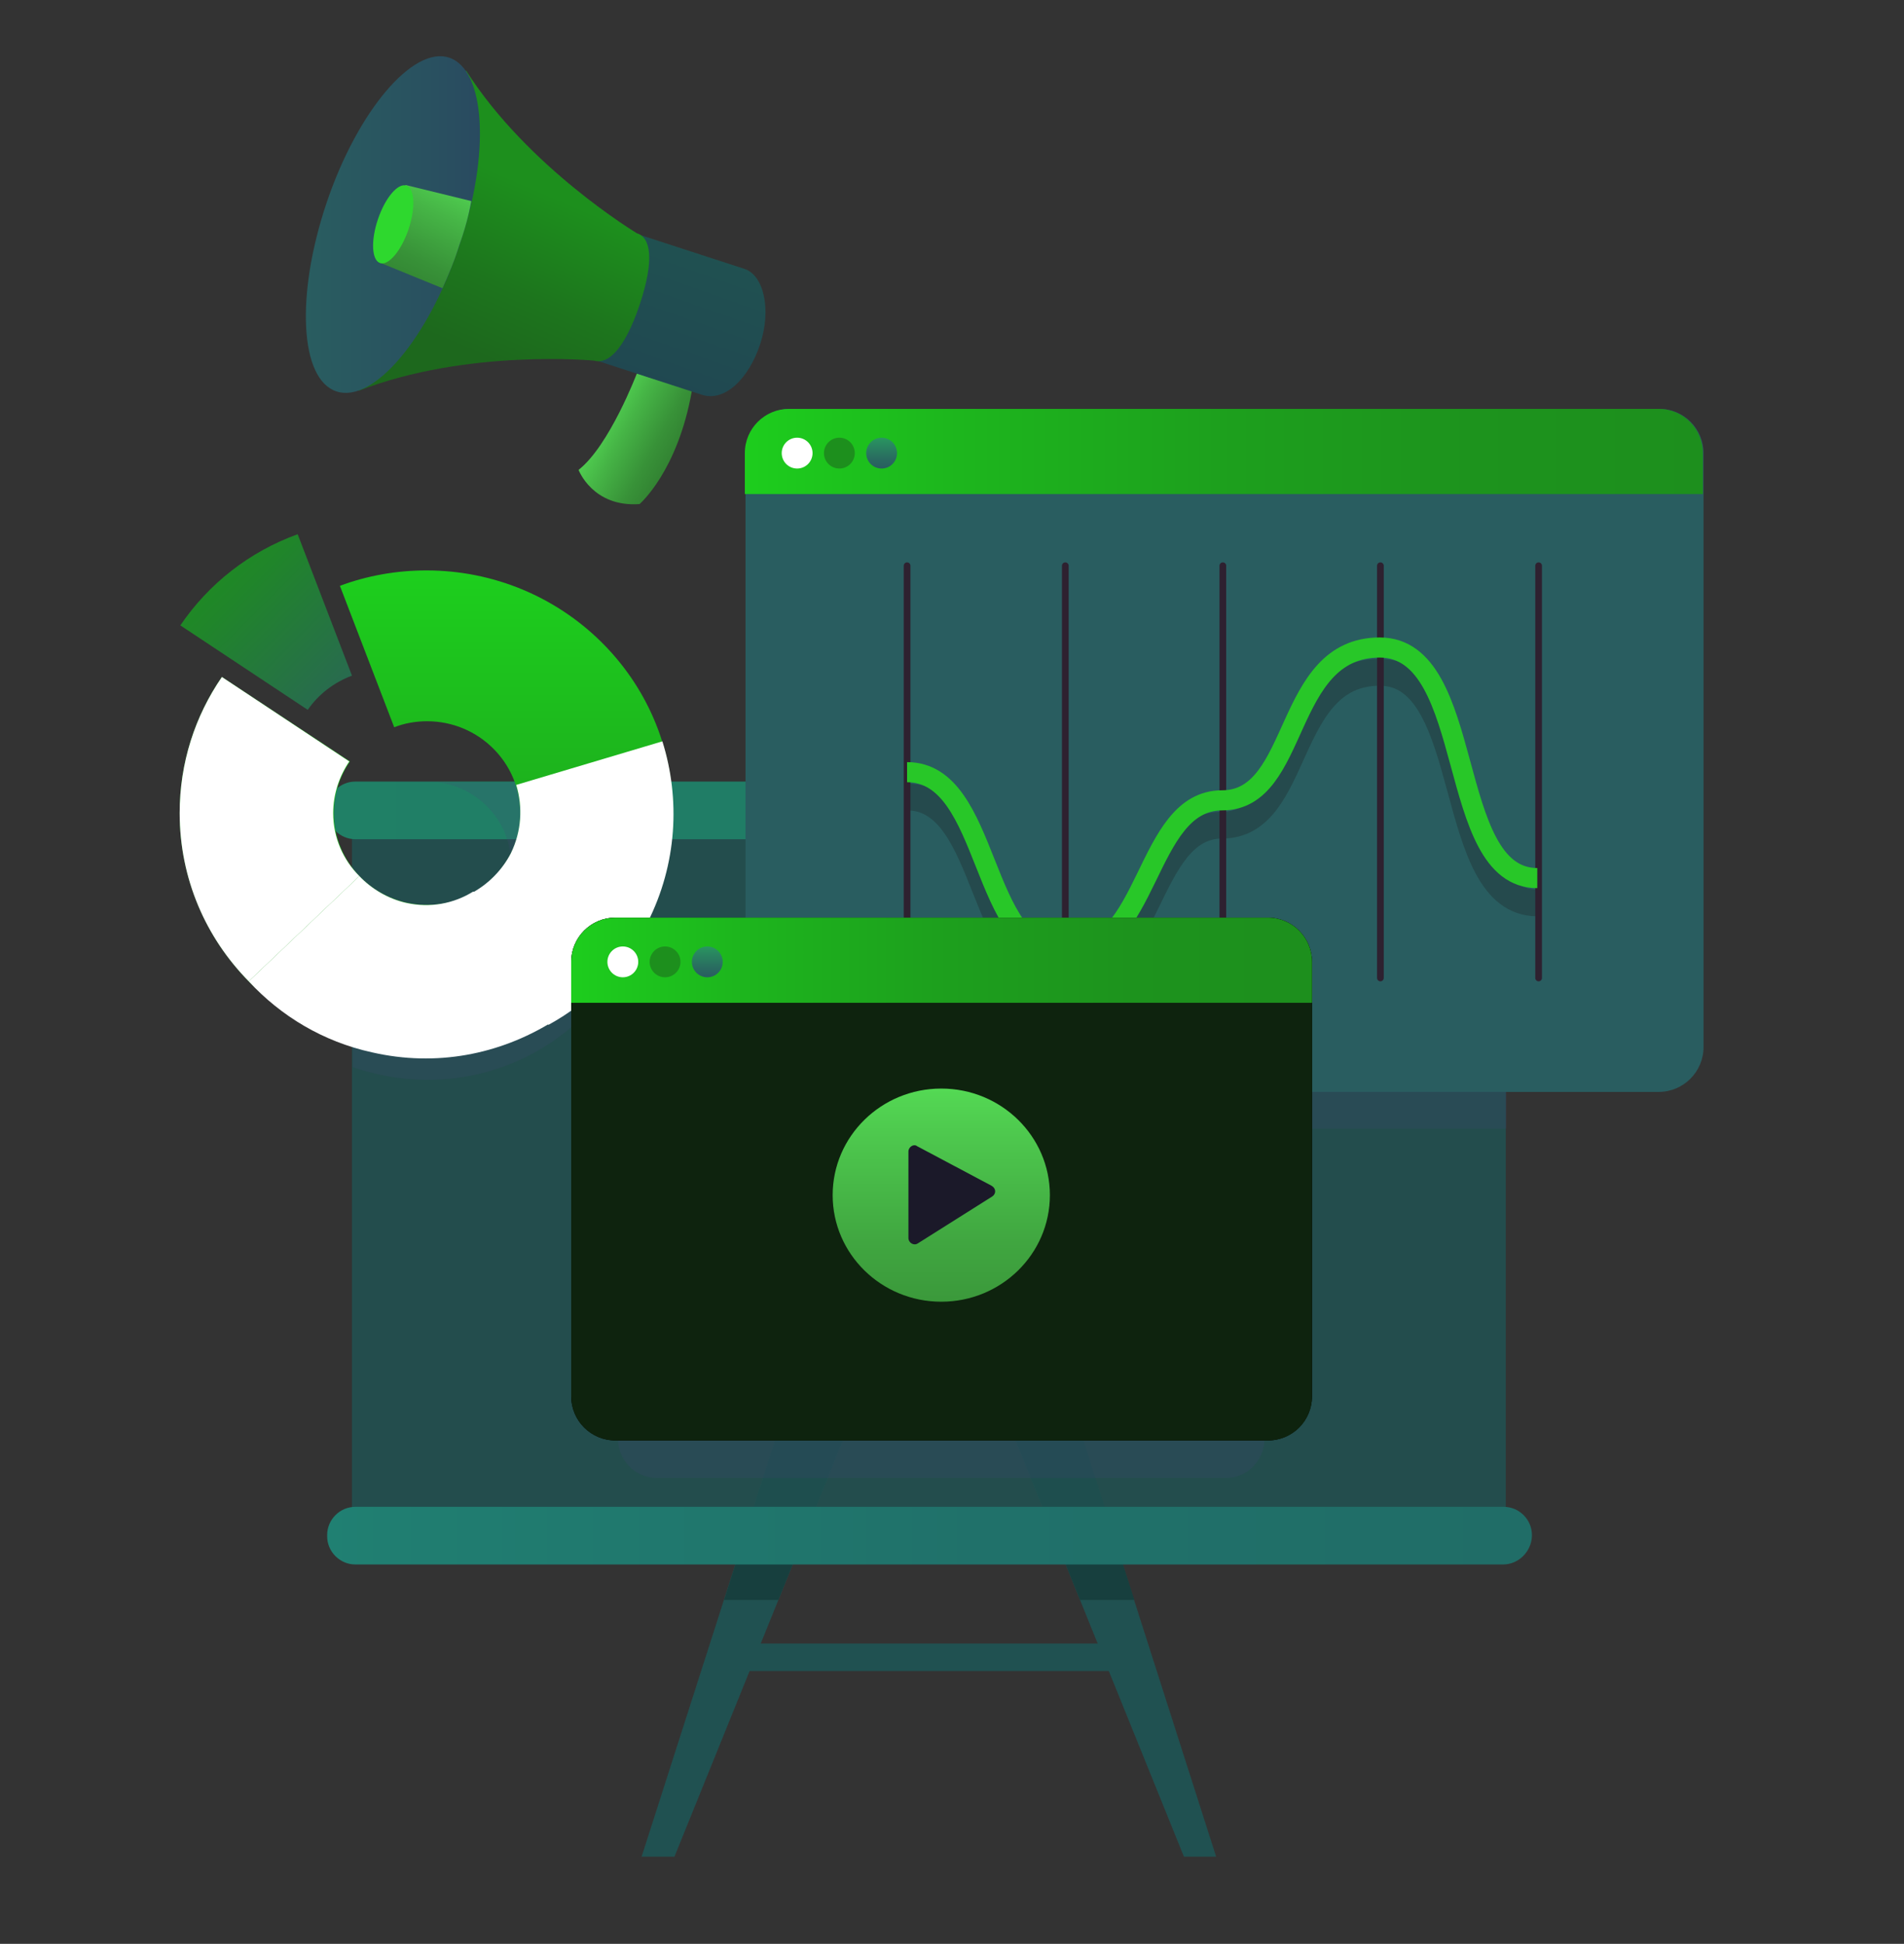
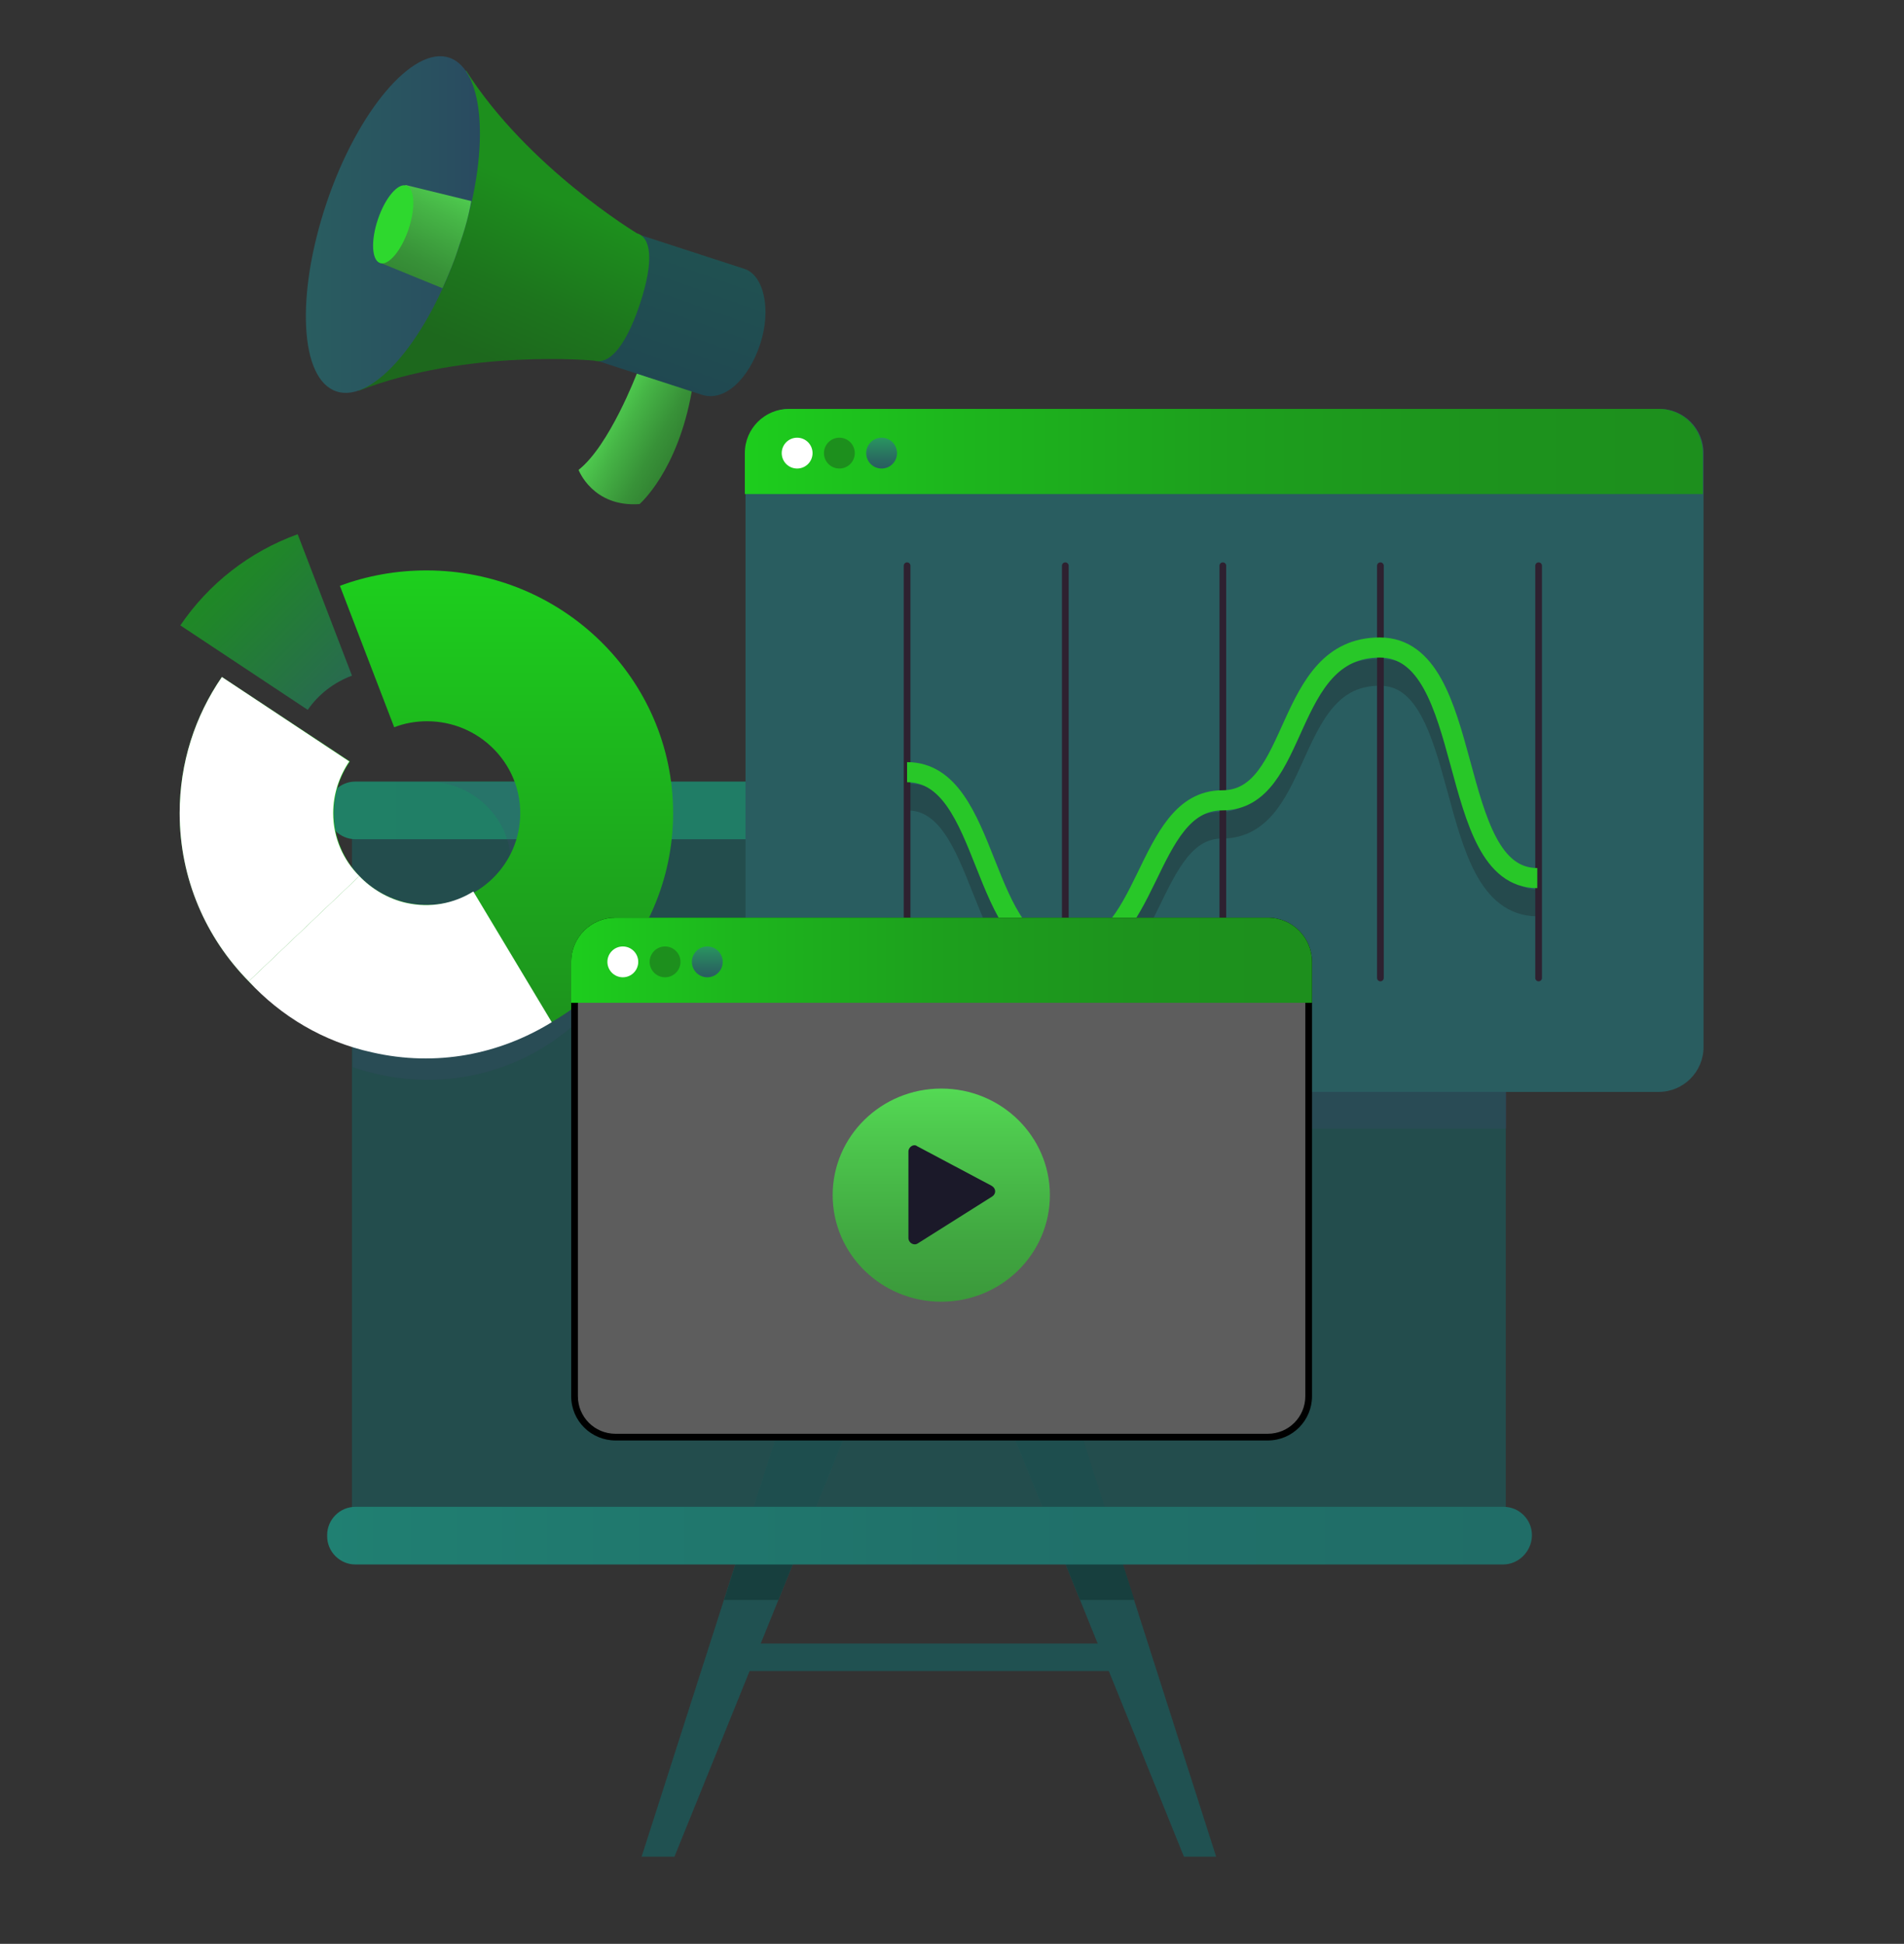
<svg xmlns="http://www.w3.org/2000/svg" version="1.1" id="Слой_3" x="0px" y="0px" width="284px" height="290px" viewBox="0 0 284 290" style="enable-background:new 0 0 284 290;" xml:space="preserve">
  <rect x="0" y="0" width="284" height="290" fill="#333333" stroke="none" />
  <style type="text/css">
	.st0{fill:#205151;}
	.st1{fill:#173F3E;}
	.st2{opacity:0.85;fill:#205151;enable-background:new    ;}
	.st3{opacity:0.2;fill:#434473;enable-background:new    ;}
	.st4{fill:url(#SVGID_1_);}
	.st5{opacity:0.2;}
	.st6{fill:#434473;}
	.st7{fill:url(#SVGID_2_);}
	.st8{fill:#295D60;}
	.st9{fill:url(#SVGID_3_);}
	.st10{fill:#FFFFFF;}
	.st11{fill:#1D8F1D;}
	.st12{fill:url(#SVGID_4_);}
	
		.st13{opacity:0.2;fill:none;stroke:#170000;stroke-width:4;stroke-linejoin:round;stroke-miterlimit:10;enable-background:new    ;}
	.st14{fill:none;stroke:#2E2130;stroke-linecap:round;stroke-miterlimit:10;}
	.st15{fill:none;stroke:#28C728;stroke-width:3;stroke-linejoin:round;stroke-miterlimit:10;}
	.st16{fill:url(#SVGID_5_);}
	.st17{fill:url(#SVGID_6_);}
	.st18{fill:url(#SVGID_7_);}
	.st19{fill:url(#SVGID_8_);}
	.st20{fill:url(#SVGID_9_);}
	.st21{fill:#2ED82E;}
	.st22{fill:none;stroke:url(#SVGID_10_);stroke-miterlimit:10;}
	.st23{fill:none;stroke:url(#SVGID_11_);stroke-miterlimit:10;}
	.st24{fill:none;stroke:#2ED82E;stroke-miterlimit:10;}
	.st25{fill:url(#SVGID_12_);}
	.st26{fill:url(#SVGID_13_);}
	.st27{fill:#5D5D5D;}
	.st28{fill:#0E230E;}
	.st29{fill:url(#SVGID_14_);}
	.st30{fill:url(#SVGID_15_);}
	.st31{fill:url(#SVGID_16_);}
	.st32{fill:#1B1929;}
</style>
  <g>
    <g>
      <g>
        <polygon class="st0" points="181.4,277 147.2,170 143.9,170 133.3,170 130,170 95.7,277 100.6,277 138.6,183.1 176.6,277    " />
        <g>
          <polygon class="st1" points="161.6,214.9 151.5,214.9 161.1,238.7 169.2,238.7     " />
          <polygon class="st1" points="108,238.7 116.1,238.7 125.7,214.9 115.6,214.9     " />
        </g>
        <rect x="109" y="245.2" class="st0" width="58.4" height="4.1" />
        <g>
          <rect x="52.5" y="122.3" class="st2" width="172.1" height="104.2" />
          <rect x="183" y="121.5" class="st3" width="41.7" height="46.9" />
-           <path class="st3" d="M182.9,220.5H98c-3.2,0-5.8-2.6-5.8-5.8v-56.5c0-3.2,2.6-5.8,5.8-5.8h84.8c3.2,0,5.8,2.6,5.8,5.8v56.5      C188.6,217.9,186,220.5,182.9,220.5z" />
          <linearGradient id="SVGID_1_" gradientUnits="userSpaceOnUse" x1="48.8" y1="171.1" x2="228.5" y2="171.1" gradientTransform="matrix(1 0 0 -1 0 292)">
            <stop offset="0" style="stop-color:#208066" />
            <stop offset="0.458" style="stop-color:#207C66" />
            <stop offset="0.95" style="stop-color:#206F67" />
            <stop offset="1" style="stop-color:#206D67" />
          </linearGradient>
          <path class="st4" d="M224.2,125.2H53c-2.3,0-4.2-1.9-4.2-4.2v-0.2c0-2.3,1.9-4.2,4.2-4.2h171.3c2.3,0,4.2,1.9,4.2,4.2v0.2      C228.4,123.3,226.5,125.2,224.2,125.2z" />
          <g class="st5">
            <path class="st6" d="M96.6,128.8c0-4.3-0.9-8.4-2.4-12.1h-29c6.2,0.7,11,5.9,11,12.1c0,6.7-5.6,12.2-12.4,12.2       c-4.9,0-9.2-2.8-11.2-6.9v25.1c3.5,1.2,7.3,1.9,11.2,1.9C81.9,161.1,96.6,146.6,96.6,128.8z" />
          </g>
          <linearGradient id="SVGID_2_" gradientUnits="userSpaceOnUse" x1="48.8" y1="62.9" x2="228.5" y2="62.9" gradientTransform="matrix(1 0 0 -1 0 292)">
            <stop offset="0" style="stop-color:#208072" />
            <stop offset="5.018055e-02" style="stop-color:#207E71" />
            <stop offset="0.542" style="stop-color:#20716A" />
            <stop offset="1" style="stop-color:#206D67" />
          </linearGradient>
          <path class="st7" d="M224.2,233.4H53c-2.3,0-4.2-1.9-4.2-4.2V229c0-2.3,1.9-4.2,4.2-4.2h171.3c2.3,0,4.2,1.9,4.2,4.2v0.2      C228.4,231.5,226.5,233.4,224.2,233.4z" />
        </g>
      </g>
    </g>
    <g>
      <g>
        <g>
          <g>
            <path class="st8" d="M247.4,162.9H117.8c-3.7,0-6.6-3-6.6-6.6V67.6c0-3.7,3-6.6,6.6-6.6h129.7c3.7,0,6.6,3,6.6,6.6v88.6       C254.1,159.9,251.1,162.9,247.4,162.9z" />
          </g>
          <linearGradient id="SVGID_3_" gradientUnits="userSpaceOnUse" x1="111.1" y1="224.65" x2="254.1" y2="224.65" gradientTransform="matrix(1 0 0 -1 0 292)">
            <stop offset="0" style="stop-color:#1DCD1D" />
            <stop offset="0.222" style="stop-color:#1DB61D" />
            <stop offset="0.492" style="stop-color:#1DA01D" />
            <stop offset="0.755" style="stop-color:#1D931D" />
            <stop offset="1" style="stop-color:#1D8F1D" />
          </linearGradient>
          <path class="st9" d="M254.1,73.7h-143v-6.1c0-3.7,3-6.6,6.6-6.6h129.7c3.7,0,6.6,3,6.6,6.6v6.1H254.1z" />
          <ellipse class="st10" cx="118.9" cy="67.6" rx="2.3" ry="2.3" />
          <ellipse class="st11" cx="125.2" cy="67.6" rx="2.3" ry="2.3" />
          <linearGradient id="SVGID_4_" gradientUnits="userSpaceOnUse" x1="131.5" y1="222.054" x2="131.5" y2="226.654" gradientTransform="matrix(1 0 0 -1 0 292)">
            <stop offset="0" style="stop-color:#295D60" />
            <stop offset="0.305" style="stop-color:#296A60" />
            <stop offset="0.873" style="stop-color:#298D60" />
            <stop offset="1" style="stop-color:#299660" />
          </linearGradient>
          <ellipse class="st12" cx="131.5" cy="67.6" rx="2.3" ry="2.3" />
        </g>
      </g>
      <g>
        <path class="st13" d="M135.3,118.9c12.6,0,10.7,27.2,23.5,27.2c12.9,0,11.8-23,23.5-23s9-22.8,23.5-22.8s9.7,34.4,23.5,34.4" />
        <line class="st14" x1="135.3" y1="145.9" x2="135.3" y2="84.4" />
        <line class="st14" x1="158.9" y1="145.9" x2="158.9" y2="84.4" />
        <line class="st14" x1="182.4" y1="145.9" x2="182.4" y2="84.4" />
        <line class="st14" x1="205.9" y1="145.9" x2="205.9" y2="84.4" />
        <line class="st14" x1="229.5" y1="145.9" x2="229.5" y2="84.4" />
        <path class="st15" d="M135.3,115.2c12.6,0,10.7,27.2,23.5,27.2c12.9,0,11.8-23,23.5-23s9-22.8,23.5-22.8s9.7,34.4,23.5,34.4" />
      </g>
    </g>
    <g>
      <linearGradient id="SVGID_5_" gradientUnits="userSpaceOnUse" x1="99.951" y1="223.937" x2="90.596" y2="229.083" gradientTransform="matrix(1 0 0 -1 0 292)">
        <stop offset="0" style="stop-color:#338533" />
        <stop offset="0.259" style="stop-color:#389238" />
        <stop offset="0.739" style="stop-color:#46B546" />
        <stop offset="1" style="stop-color:#4FCB4F" />
      </linearGradient>
      <path class="st16" d="M95,55.7c0,0-4.1,10.8-8.7,14.4c0,0,2.1,5.6,9.1,5.1c0,0,5.7-4.9,7.8-16.9" />
      <linearGradient id="SVGID_6_" gradientUnits="userSpaceOnUse" x1="97.564" y1="230.06" x2="106.122" y2="254.348" gradientTransform="matrix(1 0 0 -1 0 292)">
        <stop offset="0" style="stop-color:#204651" />
        <stop offset="1" style="stop-color:#205151" />
      </linearGradient>
      <path class="st17" d="M111,40.1l-16-5.2l-6.3,18.8l16,5.2c3.4,1.1,7-2.4,8.7-7.6C115.1,46.1,113.9,41,111,40.1z" />
      <linearGradient id="SVGID_7_" gradientUnits="userSpaceOnUse" x1="71.698" y1="238.906" x2="82.047" y2="262.905" gradientTransform="matrix(1 0 0 -1 0 292)">
        <stop offset="0" style="stop-color:#1D681D" />
        <stop offset="0.416" style="stop-color:#1D751D" />
        <stop offset="1" style="stop-color:#1D8F1D" />
      </linearGradient>
      <path class="st18" d="M95,34.8c0,0-16.3-9.8-25.5-24.3l-16,47.8c16.2-6.3,35.1-4.5,35.1-4.5c2,0.6,4.5-1.5,6.8-8.3    C97.7,38.6,97,35.4,95,34.8z" />
      <linearGradient id="SVGID_8_" gradientUnits="userSpaceOnUse" x1="45.674" y1="258.499" x2="71.639" y2="258.499" gradientTransform="matrix(1 0 0 -1 0 292)">
        <stop offset="0" style="stop-color:#295D60" />
        <stop offset="0.746" style="stop-color:#295060" />
        <stop offset="1" style="stop-color:#294A60" />
      </linearGradient>
      <path class="st19" d="M68.5,36.7c-4.6,13.8-12.8,23.5-18.3,21.7S44.1,44,48.7,30.3S61.6,6.8,67,8.6S73.2,22.9,68.5,36.7z" />
      <linearGradient id="SVGID_9_" gradientUnits="userSpaceOnUse" x1="60.043" y1="249.954" x2="66.757" y2="264.076" gradientTransform="matrix(1 0 0 -1 0 292)">
        <stop offset="0" style="stop-color:#338533" />
        <stop offset="0.259" style="stop-color:#389238" />
        <stop offset="0.739" style="stop-color:#46B546" />
        <stop offset="1" style="stop-color:#4FCB4F" />
      </linearGradient>
      <path class="st20" d="M56.7,39.2L66,43c0.9-2,1.8-4.1,2.5-6.4c0.8-2.2,1.4-4.4,1.8-6.6l-9.8-2.4" />
      <ellipse transform="matrix(0.321 -0.947 0.947 0.321 8.082 78.304)" class="st21" cx="58.7" cy="33.5" rx="6.1" ry="2.4" />
      <linearGradient id="SVGID_10_" gradientUnits="userSpaceOnUse" x1="58.6" y1="274.4" x2="58.6" y2="274.4" gradientTransform="matrix(1 0 0 -1 0 292)">
        <stop offset="0" style="stop-color:#2ED82E" />
        <stop offset="1" style="stop-color:#2ED82E" />
      </linearGradient>
      <path class="st22" d="M58.6,17.6" />
      <linearGradient id="SVGID_11_" gradientUnits="userSpaceOnUse" x1="44.9" y1="282.7" x2="44.9" y2="282.7" gradientTransform="matrix(1 0 0 -1 0 292)">
        <stop offset="0" style="stop-color:#2ED82E" />
        <stop offset="1" style="stop-color:#2ED82E" />
      </linearGradient>
      <path class="st23" d="M44.9,9.3" />
      <path class="st24" d="M46.5,28.4" />
      <path class="st24" d="M29.8,22.9" />
      <path class="st24" d="M49.7,43.4" />
      <path class="st24" d="M32,41.6" />
    </g>
    <g>
      <linearGradient id="SVGID_12_" gradientUnits="userSpaceOnUse" x1="63.6" y1="134.58" x2="63.6" y2="206.98" gradientTransform="matrix(1 0 0 -1 0 292)">
        <stop offset="0" style="stop-color:#1D8F1D" />
        <stop offset="1" style="stop-color:#1DCF1D" />
      </linearGradient>
      <path class="st25" d="M52.2,113.6c-1.5,2.2-2.4,4.8-2.4,7.7c0,7.5,6.2,13.7,13.9,13.7s13.9-6.1,13.9-13.7    c0-7.5-6.2-13.7-13.9-13.7c-1.7,0-3.4,0.3-4.9,0.9l-8.1-21.1c4-1.5,8.4-2.3,12.9-2.3c20.3,0,36.8,16.2,36.8,36.2    s-16.5,36.2-36.8,36.2s-36.8-16.2-36.8-36.2c0-7.5,2.3-14.5,6.3-20.3L52.2,113.6z" />
      <linearGradient id="SVGID_13_" gradientUnits="userSpaceOnUse" x1="29.405" y1="211.744" x2="51.101" y2="190.049" gradientTransform="matrix(1 0 0 -1 0 292)">
        <stop offset="0" style="stop-color:#1D8F1D" />
        <stop offset="0.34" style="stop-color:#20852A" />
        <stop offset="0.972" style="stop-color:#286C4D" />
        <stop offset="1" style="stop-color:#286B4F" />
      </linearGradient>
      <path class="st26" d="M44.4,79.7l8.1,21.1c-2.7,1-5,2.8-6.6,5.1l-19-12.6C31.1,87.1,37.2,82.3,44.4,79.7z" />
      <path class="st10" d="M49.7,121.3c0-2.8,0.9-5.5,2.4-7.7l-19-12.6c-4,5.8-6.3,12.8-6.3,20.3c0,9.8,3.9,18.6,10.3,25.1l16.5-15.7    C51.2,128.3,49.7,125,49.7,121.3z" />
      <path class="st10" d="M60.6,134.7c-2.7-0.6-5.2-2.1-7-4l-16.5,15.7c4.8,5.2,11.1,9,18.4,10.6c9.6,2.2,19,0.3,26.8-4.5L70.6,133    C67.7,134.8,64.2,135.5,60.6,134.7z" />
-       <path class="st10" d="M76.2,127.3c-1.3,2.5-3.3,4.5-5.6,5.8l11.2,19.8c6.2-3.4,11.4-8.6,14.8-15.3c4.4-8.7,4.9-18.4,2.2-27    l-21.8,6.5C78,120.4,77.8,124,76.2,127.3z" />
    </g>
    <g>
      <g>
        <g>
          <g>
            <path class="st27" d="M91.8,214.4c-3.4,0-6.1-2.7-6.1-6.1v-64.8c0-3.4,2.7-6.1,6.1-6.1h97.3c3.4,0,6.1,2.7,6.1,6.1v64.8       c0,3.4-2.7,6.1-6.1,6.1H91.8z" />
            <g>
              <path d="M189.1,137.9c3.1,0,5.6,2.5,5.6,5.6v64.8c0,3.1-2.5,5.6-5.6,5.6H91.8c-3.1,0-5.6-2.5-5.6-5.6v-64.8        c0-3.1,2.5-5.6,5.6-5.6H189.1 M189.1,136.9H91.8c-3.7,0-6.6,3-6.6,6.6v64.8c0,3.7,3,6.6,6.6,6.6h97.3c3.7,0,6.6-3,6.6-6.6        v-64.8C195.7,139.9,192.8,136.9,189.1,136.9L189.1,136.9z" />
            </g>
          </g>
-           <path class="st28" d="M189.1,214.9H91.8c-3.7,0-6.6-3-6.6-6.6v-64.8c0-3.7,3-6.6,6.6-6.6h97.3c3.7,0,6.6,3,6.6,6.6v64.8      C195.7,212,192.8,214.9,189.1,214.9z" />
          <linearGradient id="SVGID_14_" gradientUnits="userSpaceOnUse" x1="85.2" y1="148.75" x2="195.7" y2="148.75" gradientTransform="matrix(1 0 0 -1 0 292)">
            <stop offset="0" style="stop-color:#1DCD1D" />
            <stop offset="0.222" style="stop-color:#1DB61D" />
            <stop offset="0.492" style="stop-color:#1DA01D" />
            <stop offset="0.755" style="stop-color:#1D931D" />
            <stop offset="1" style="stop-color:#1D8F1D" />
          </linearGradient>
          <path class="st29" d="M195.7,149.6H85.2v-6.1c0-3.7,3-6.6,6.6-6.6h97.3c3.7,0,6.6,3,6.6,6.6L195.7,149.6L195.7,149.6z" />
          <ellipse class="st10" cx="92.9" cy="143.5" rx="2.3" ry="2.3" />
          <ellipse class="st11" cx="99.2" cy="143.5" rx="2.3" ry="2.3" />
          <linearGradient id="SVGID_15_" gradientUnits="userSpaceOnUse" x1="105.5" y1="146.152" x2="105.5" y2="150.752" gradientTransform="matrix(1 0 0 -1 0 292)">
            <stop offset="0" style="stop-color:#295D60" />
            <stop offset="0.305" style="stop-color:#296A60" />
            <stop offset="0.873" style="stop-color:#298D60" />
            <stop offset="1" style="stop-color:#299660" />
          </linearGradient>
          <ellipse class="st30" cx="105.5" cy="143.5" rx="2.3" ry="2.3" />
        </g>
      </g>
      <g>
        <linearGradient id="SVGID_16_" gradientUnits="userSpaceOnUse" x1="140.4" y1="97.8" x2="140.4" y2="129.6" gradientTransform="matrix(1 0 0 -1 0 292)">
          <stop offset="0" style="stop-color:#3B993B" />
          <stop offset="0.278" style="stop-color:#40A640" />
          <stop offset="0.794" style="stop-color:#4EC94E" />
          <stop offset="1" style="stop-color:#54D954" />
        </linearGradient>
        <ellipse class="st31" cx="140.4" cy="178.3" rx="16.2" ry="15.9" />
        <path class="st32" d="M135.5,171.8v12.9c0,0.7,0.8,1.2,1.4,0.8l11.1-7c0.6-0.4,0.6-1.2-0.1-1.6l-11.1-5.9     C136.3,170.6,135.5,171.1,135.5,171.8z" />
      </g>
    </g>
  </g>
</svg>